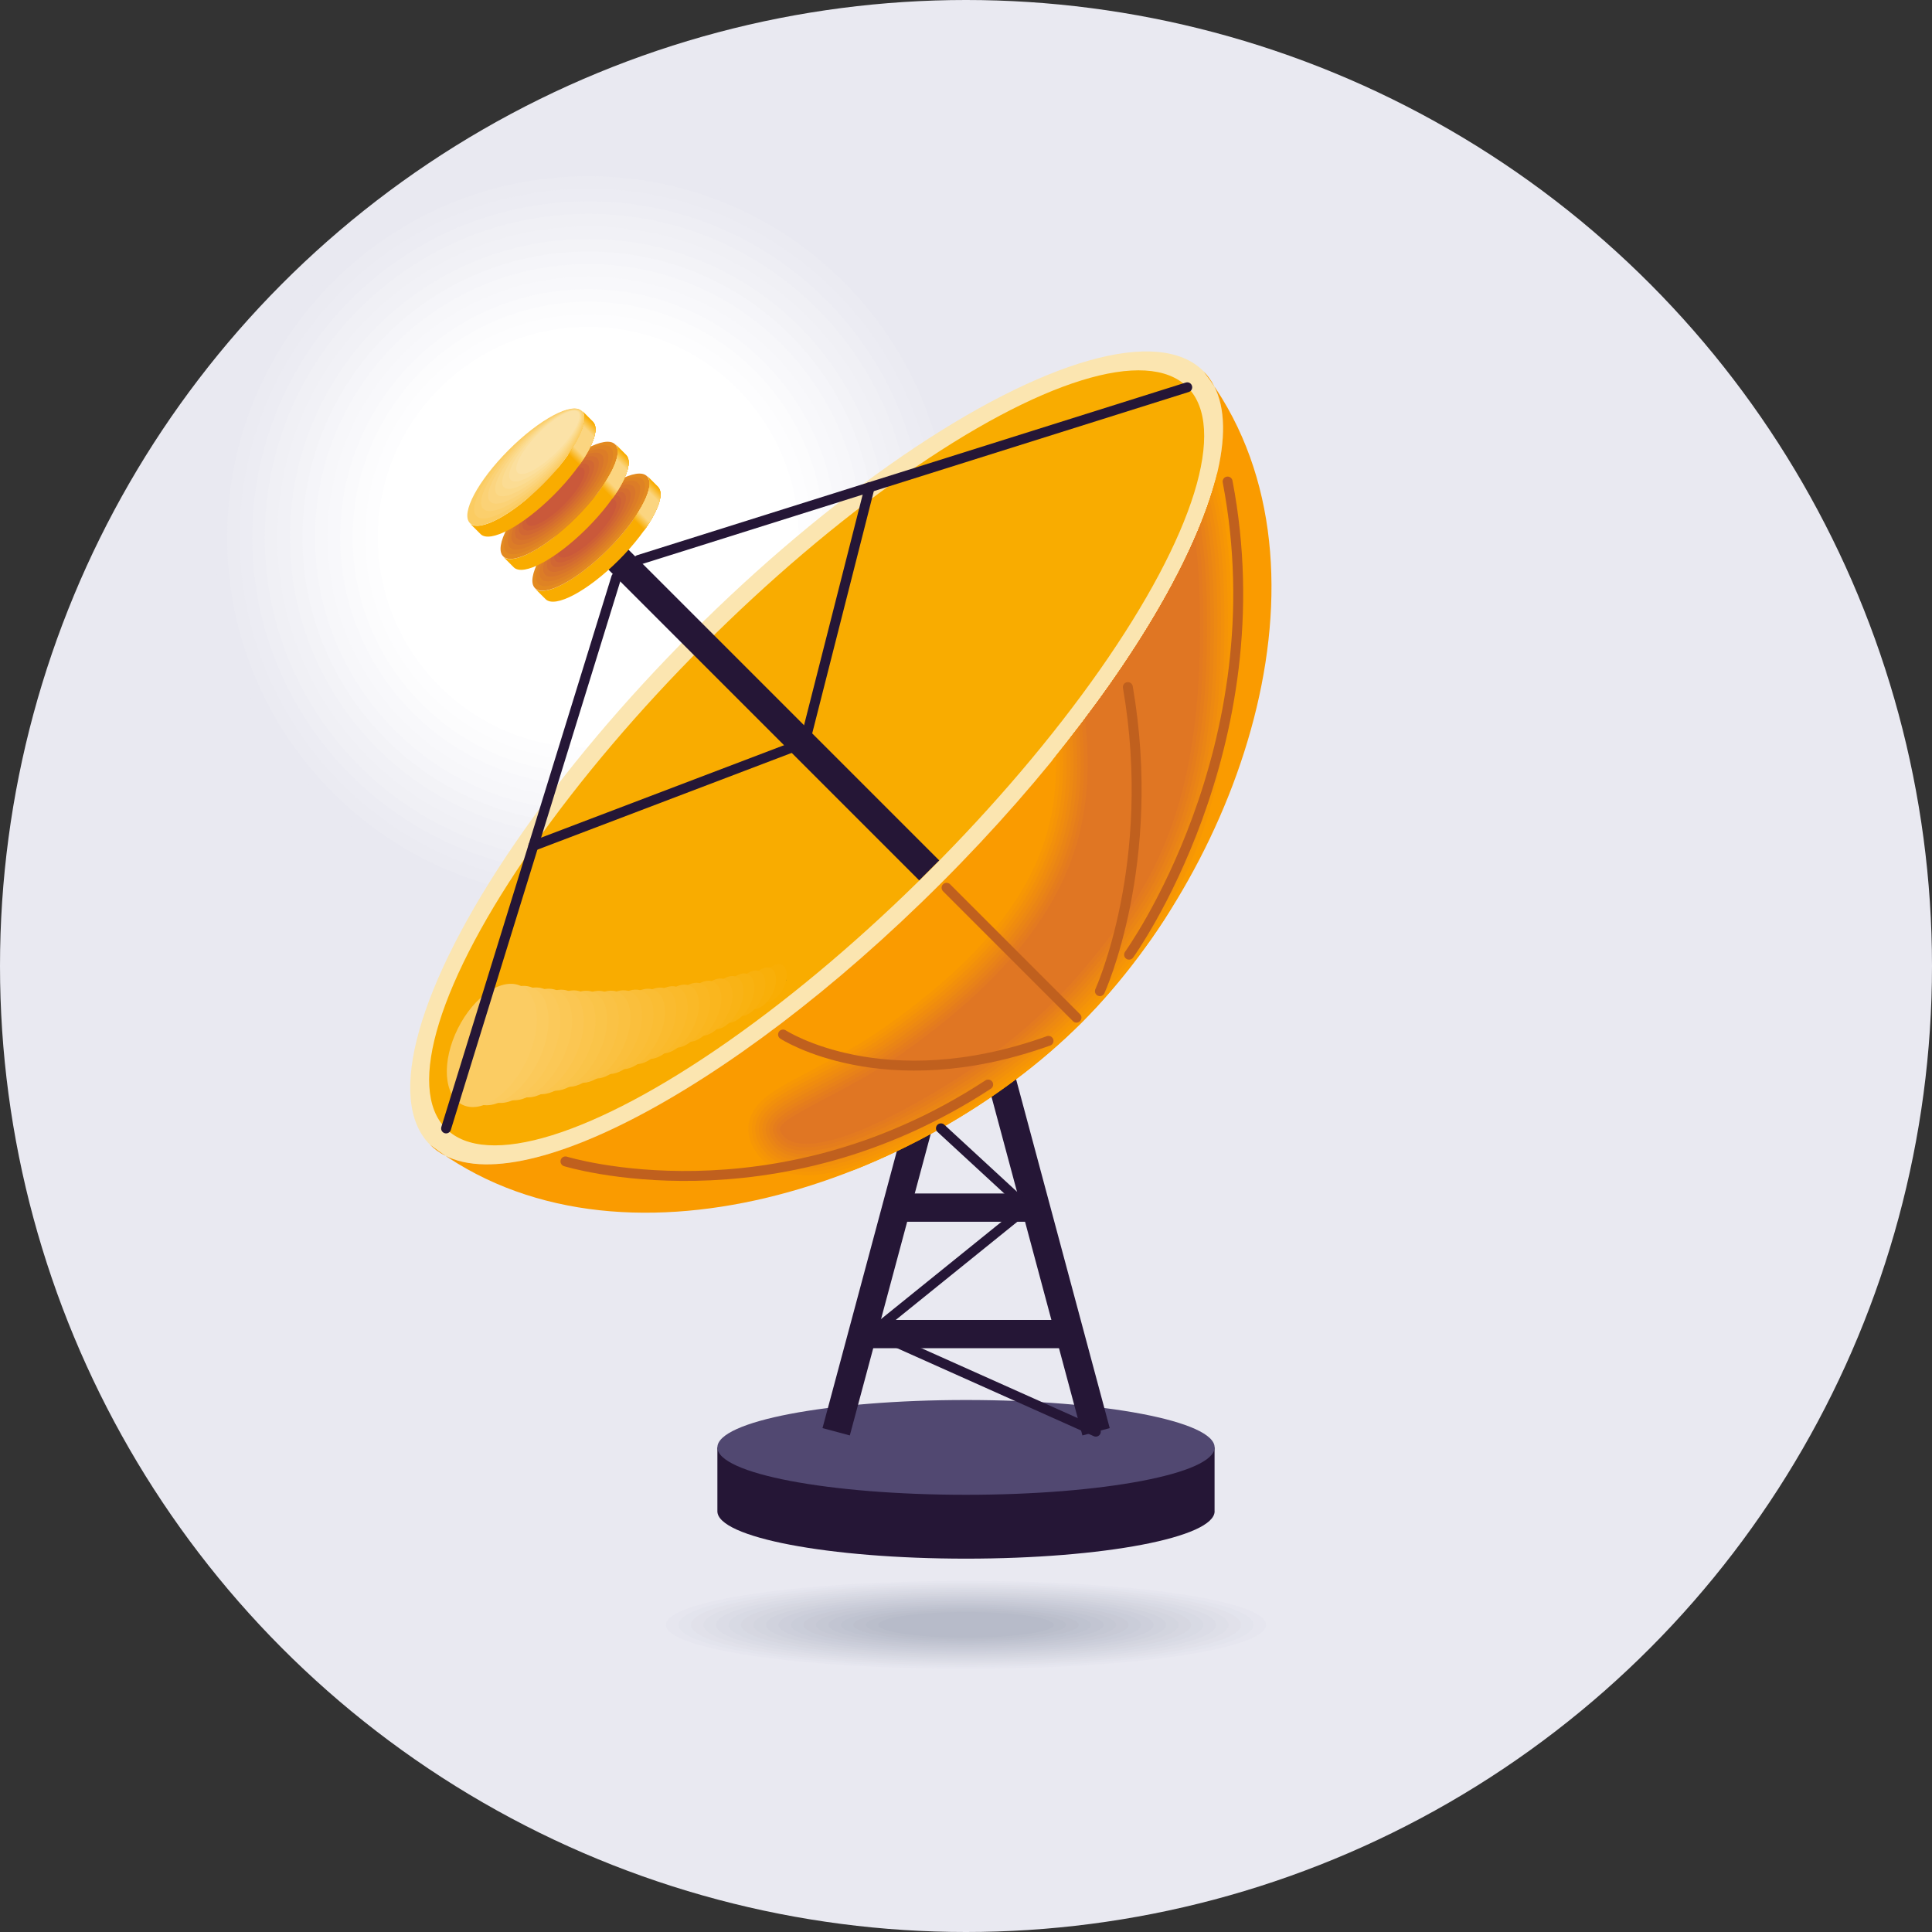
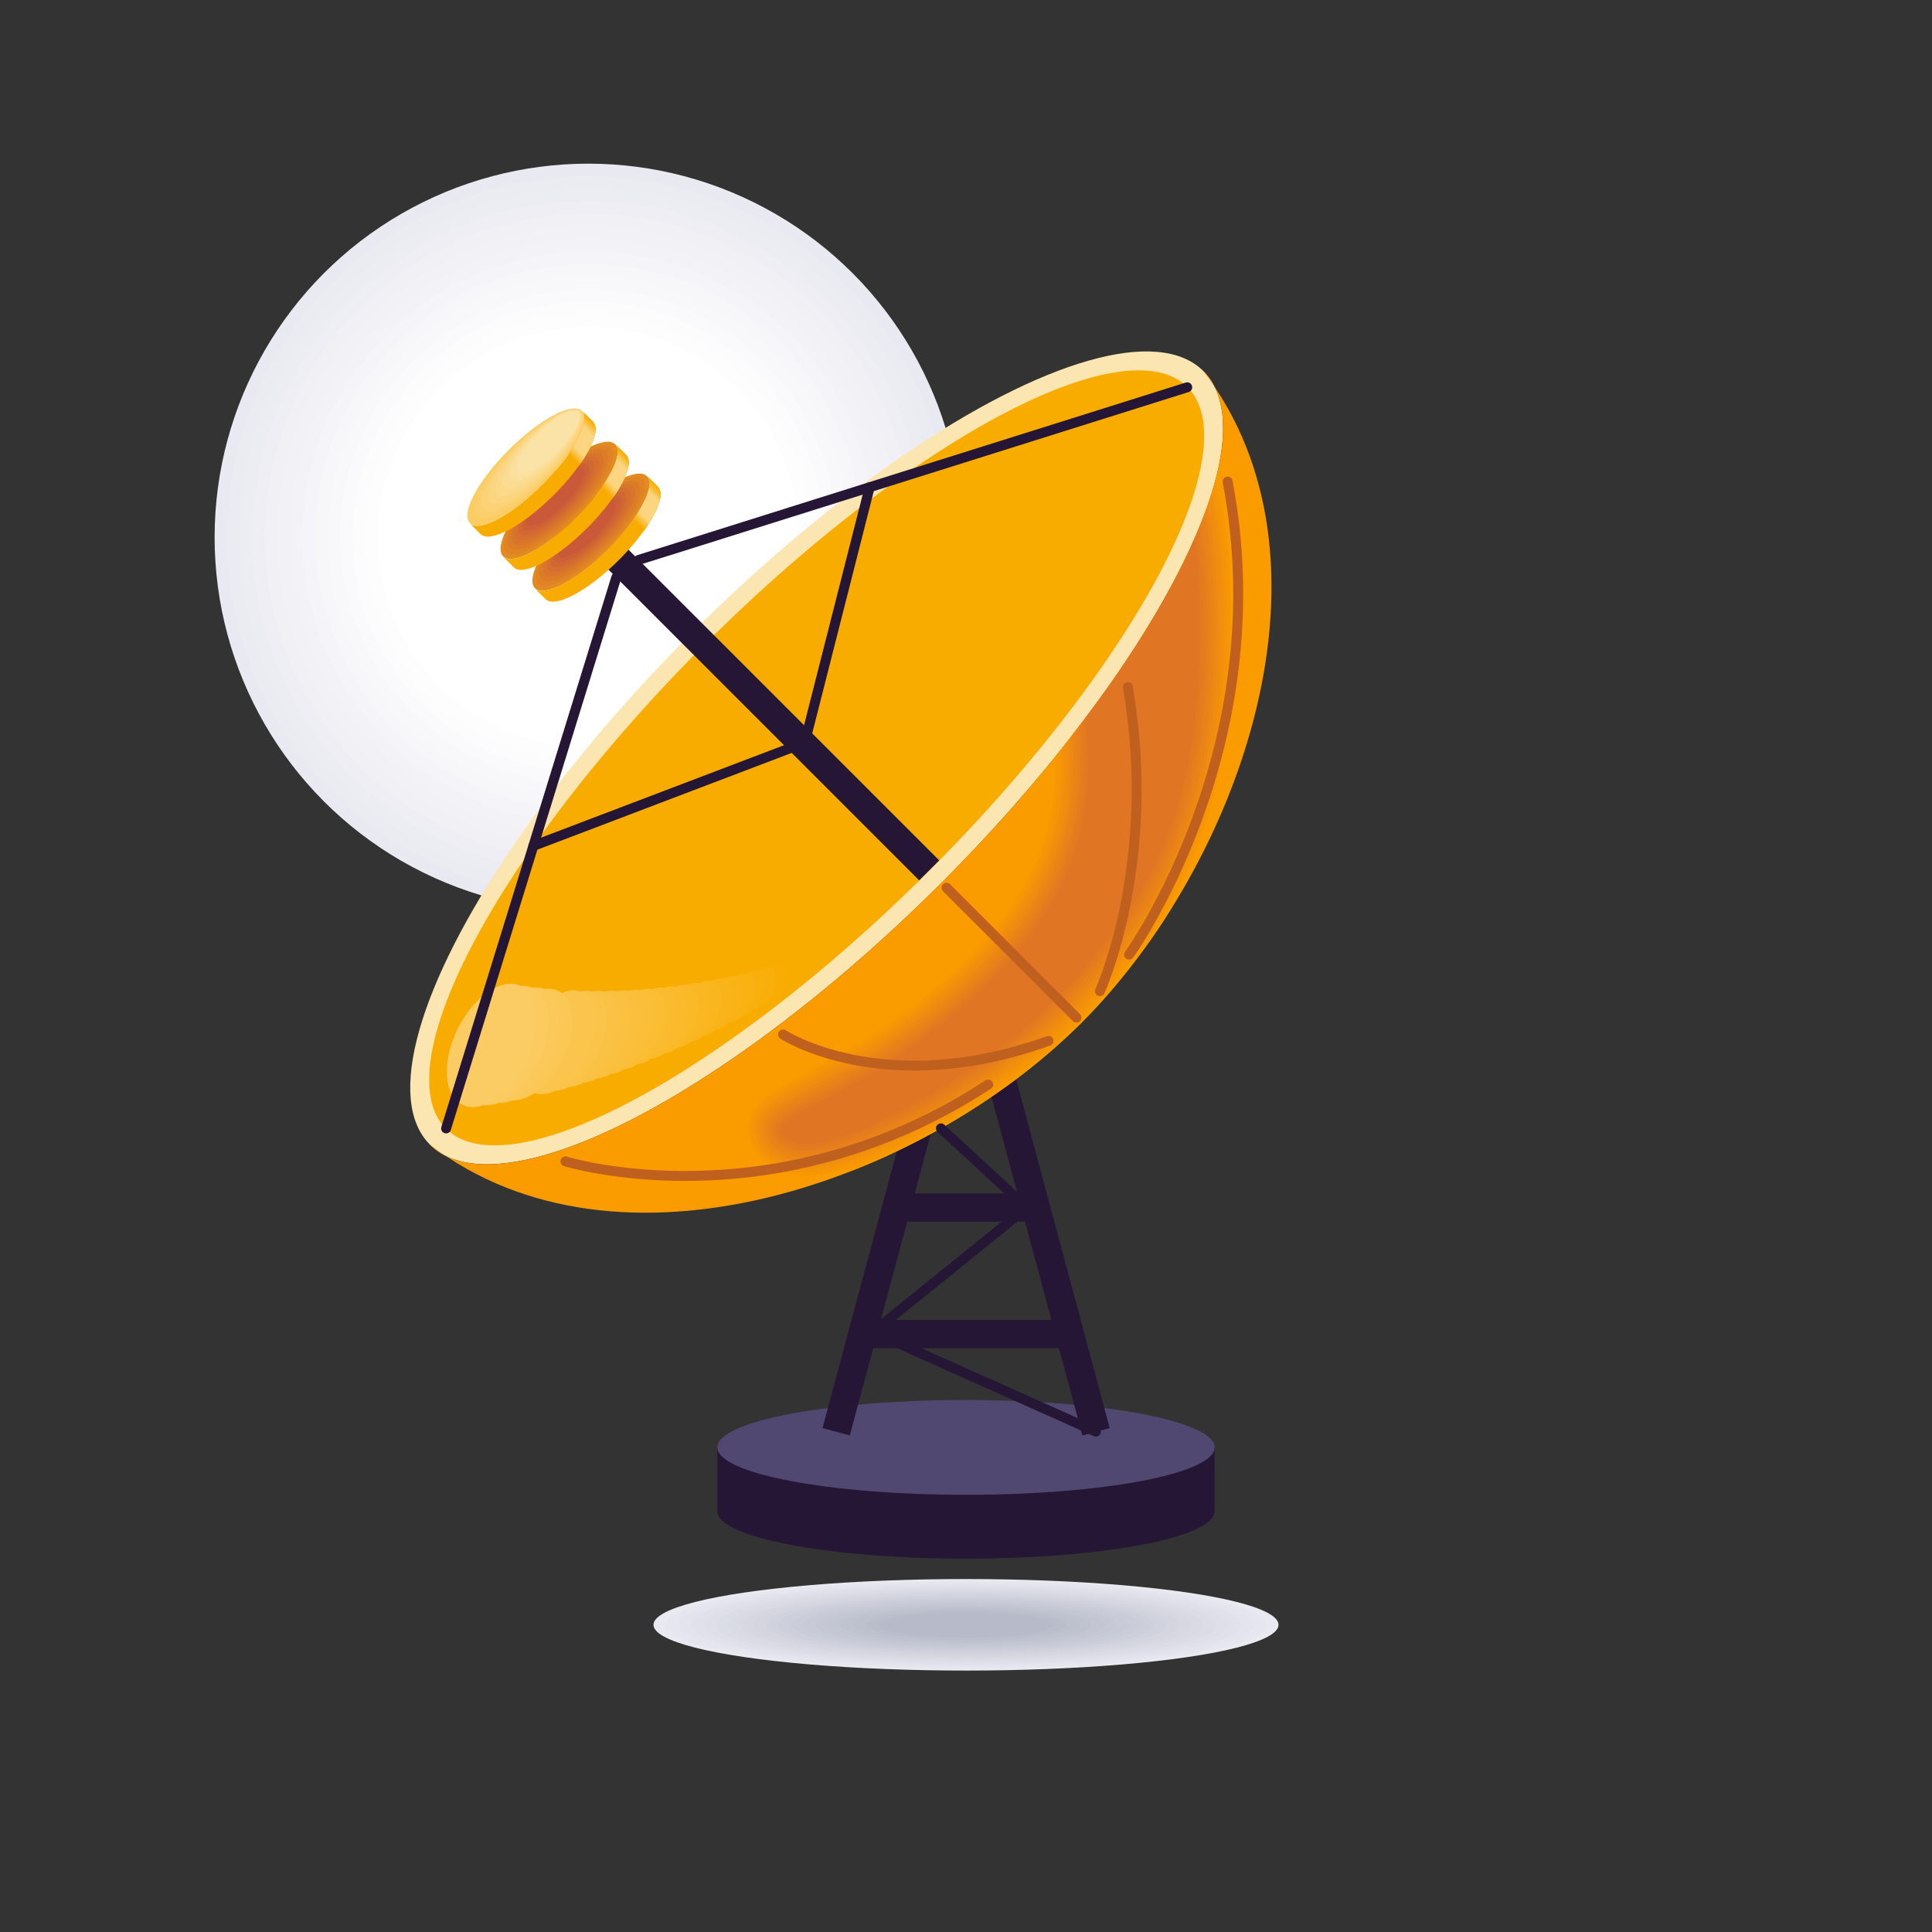
<svg xmlns="http://www.w3.org/2000/svg" xml:space="preserve" width="68.719mm" height="68.719mm" style="shape-rendering:geometricPrecision; text-rendering:geometricPrecision; image-rendering:optimizeQuality; fill-rule:evenodd; clip-rule:evenodd" viewBox="0 0 428.42 428.42">
  <rect x="0" y="0" width="428.42" height="428.42" fill="#333333" stroke="none" />
  <defs>
    <style type="text/css">  .str0 {stroke:black;stroke-width:1.25;stroke-miterlimit:22.926} .str1 {stroke:#C0601E;stroke-width:2.2;stroke-linecap:round;stroke-miterlimit:22.926} .str2 {stroke:#251636;stroke-width:2.2;stroke-linecap:round;stroke-miterlimit:22.926} .fil76 {fill:none} .fil48 {fill:none;fill-rule:nonzero} .fil32 {fill:#251636} .fil33 {fill:#514871} .fil31 {fill:#B7BBC9} .fil30 {fill:#BABECB} .fil29 {fill:#BDC0CD} .fil28 {fill:#BFC3D0} .fil27 {fill:#C2C5D2} .fil26 {fill:#C5C8D4} .fil25 {fill:#C8CAD6} .fil24 {fill:#CACDD9} .fil23 {fill:#CDCFDB} .fil55 {fill:#CE6036} .fil22 {fill:#D0D2DD} .fil54 {fill:#D16733} .fil21 {fill:#D3D5DF} .fil53 {fill:#D56E2F} .fil20 {fill:#D6D7E1} .fil52 {fill:#D8752B} .fil19 {fill:#D8DAE4} .fil18 {fill:#DBDCE6} .fil51 {fill:#DC7C27} .fil17 {fill:#DEDFE8} .fil50 {fill:#DF8324} .fil47 {fill:#E07623} .fil16 {fill:#E1E1EA} .fil46 {fill:#E37A20} .fil15 {fill:#E3E4ED} .fil45 {fill:#E57D1C} .fil14 {fill:#E6E6EF} .fil44 {fill:#E88119} .fil0 {fill:#E9E9F1} .fil43 {fill:#EA8515} .fil1 {fill:#EBEBF2} .fil2 {fill:#ECECF3} .fil42 {fill:#ED8912} .fil3 {fill:#EEEEF4} .fil41 {fill:#F08C0E} .fil4 {fill:#F0F0F5} .fil5 {fill:#F1F1F6} .fil40 {fill:#F2900B} .fil6 {fill:#F3F3F7} .fil39 {fill:#F59407} .fil7 {fill:#F5F5F9} .fil38 {fill:#F79704} .fil8 {fill:#F7F7FA} .fil9 {fill:#F8F8FB} .fil65 {fill:#F9AC00} .fil77 {fill:#F9AD04} .fil78 {fill:#F9AF09} .fil66 {fill:#F9B00D} .fil79 {fill:#F9B211} .fil80 {fill:#F9B316} .fil67 {fill:#F9B41A} .fil37 {fill:#FA9B00} .fil81 {fill:#FAB41A} .fil82 {fill:#FAB61E} .fil83 {fill:#FAB722} .fil68 {fill:#FAB826} .fil84 {fill:#FAB927} .fil85 {fill:#FABA2B} .fil86 {fill:#FABB2F} .fil69 {fill:#FABC33} .fil87 {fill:#FABD34} .fil88 {fill:#FABE38} .fil89 {fill:#FABF3C} .fil70 {fill:#FAC140} .fil90 {fill:#FAC141} .fil91 {fill:#FAC245} .fil92 {fill:#FAC449} .fil71 {fill:#FAC54D} .fil72 {fill:#FAC95A} .fil10 {fill:#FAFAFC} .fil93 {fill:#FBC54D} .fil94 {fill:#FBC652} .fil95 {fill:#FBC856} .fil96 {fill:#FBC95A} .fil97 {fill:#FBCB5F} .fil98 {fill:#FBCC63} .fil73 {fill:#FBCD66} .fil58 {fill:#FBCF6C} .fil74 {fill:#FBD173} .fil59 {fill:#FBD276} .fil60 {fill:#FBD580} .fil61 {fill:#FBD989} .fil62 {fill:#FBDC93} .fil63 {fill:#FBDF9D} .fil11 {fill:#FCFCFD} .fil12 {fill:#FDFDFE} .fil13 {fill:white} .fil56 {fill:#CA593A;fill-rule:nonzero} .fil49 {fill:#E38A20;fill-rule:nonzero} .fil35 {fill:#F9AC00;fill-rule:nonzero} .fil36 {fill:#FA9B00;fill-rule:nonzero} .fil57 {fill:#FBCC62;fill-rule:nonzero} .fil75 {fill:#FBD580;fill-rule:nonzero} .fil64 {fill:#FBE2A7;fill-rule:nonzero} .fil34 {fill:#FBE5B0;fill-rule:nonzero}  </style>
    <clipPath id="id0" style="clip-rule:nonzero">
      <path d="M266.86 82.32c31.97,41.81 8.48,108.95 -27.04,144.47 -35.52,35.52 -102.65,59 -144.47,27.04 15.31,15.26 66.08,-10.74 113.42,-58.08 47.34,-47.34 73.33,-98.11 58.08,-113.42z" />
    </clipPath>
  </defs>
  <g id="Layer_x0020_1">
-     <circle class="fil0" cx="214.21" cy="214.21" r="214.21" />
    <circle class="fil0" cx="130.45" cy="119.15" r="82.86" />
    <g id="_1646361997216">
      <path class="fil1" d="M130.45 39.07c44.23,0 80.08,35.85 80.08,80.08 0,44.23 -35.85,80.08 -80.08,80.08 -44.23,0 -80.08,-35.85 -80.08,-80.08 0,-44.23 35.85,-80.08 80.08,-80.08z" />
      <path class="fil2" d="M130.45 41.85c42.69,0 77.3,34.61 77.3,77.3 0,42.69 -34.61,77.3 -77.3,77.3 -42.69,0 -77.3,-34.61 -77.3,-77.3 0,-42.69 34.61,-77.3 77.3,-77.3z" />
      <path class="fil3" d="M130.45 44.64c41.15,0 74.51,33.36 74.51,74.51 0,41.15 -33.36,74.51 -74.51,74.51 -41.15,0 -74.51,-33.36 -74.51,-74.51 0,-41.15 33.36,-74.51 74.51,-74.51z" />
      <path class="fil4" d="M130.45 47.42c39.61,0 71.73,32.11 71.73,71.73 0,39.61 -32.11,71.73 -71.73,71.73 -39.61,0 -71.73,-32.11 -71.73,-71.73 0,-39.61 32.11,-71.73 71.73,-71.73z" />
      <path class="fil5" d="M130.45 50.2c38.08,0 68.94,30.87 68.94,68.94 0,38.08 -30.87,68.94 -68.94,68.94 -38.08,0 -68.94,-30.87 -68.94,-68.94 0,-38.08 30.87,-68.94 68.94,-68.94z" />
      <path class="fil6" d="M130.45 52.99c36.54,0 66.16,29.62 66.16,66.16 0,36.54 -29.62,66.16 -66.16,66.16 -36.54,0 -66.16,-29.62 -66.16,-66.16 0,-36.54 29.62,-66.16 66.16,-66.16z" />
      <path class="fil7" d="M130.45 55.77c35,0 63.38,28.37 63.38,63.38 0,35 -28.37,63.38 -63.38,63.38 -35,0 -63.38,-28.37 -63.38,-63.38 0,-35 28.37,-63.38 63.38,-63.38z" />
      <path class="fil8" d="M130.45 58.56c33.46,0 60.59,27.13 60.59,60.59 0,33.46 -27.13,60.59 -60.59,60.59 -33.46,0 -60.59,-27.13 -60.59,-60.59 0,-33.46 27.13,-60.59 60.59,-60.59z" />
      <path class="fil9" d="M130.45 61.34c31.93,0 57.81,25.88 57.81,57.81 0,31.93 -25.88,57.81 -57.81,57.81 -31.93,0 -57.81,-25.88 -57.81,-57.81 0,-31.93 25.88,-57.81 57.81,-57.81z" />
      <path class="fil10" d="M130.45 64.12c30.39,0 55.02,24.64 55.02,55.02 0,30.39 -24.64,55.02 -55.02,55.02 -30.39,0 -55.02,-24.64 -55.02,-55.02 0,-30.39 24.64,-55.02 55.02,-55.02z" />
      <path class="fil11" d="M130.45 66.91c28.85,0 52.24,23.39 52.24,52.24 0,28.85 -23.39,52.24 -52.24,52.24 -28.85,0 -52.24,-23.39 -52.24,-52.24 0,-28.85 23.39,-52.24 52.24,-52.24z" />
      <path class="fil12" d="M130.45 69.69c27.31,0 49.46,22.14 49.46,49.46 0,27.31 -22.14,49.46 -49.46,49.46 -27.31,0 -49.46,-22.14 -49.46,-49.46 0,-27.31 22.14,-49.46 49.46,-49.46z" />
    </g>
    <circle class="fil13" cx="130.45" cy="119.15" r="46.67" />
    <ellipse class="fil0" cx="214.21" cy="360.3" rx="69.3" ry="10.15" />
    <g id="_1646361948160">
      <path class="fil14" d="M214.21 350.56c36.74,0 66.53,4.36 66.53,9.75 0,5.38 -29.79,9.75 -66.53,9.75 -36.74,0 -66.53,-4.36 -66.53,-9.75 0,-5.38 29.79,-9.75 66.53,-9.75z" />
      <path class="fil15" d="M214.21 350.96c35.22,0 63.76,4.18 63.76,9.34 0,5.16 -28.55,9.34 -63.76,9.34 -35.22,0 -63.76,-4.18 -63.76,-9.34 0,-5.16 28.55,-9.34 63.76,-9.34z" />
      <path class="fil16" d="M214.21 351.37c33.69,0 60.99,4 60.99,8.93 0,4.94 -27.31,8.93 -60.99,8.93 -33.69,0 -60.99,-4 -60.99,-8.93 0,-4.94 27.31,-8.93 60.99,-8.93z" />
      <path class="fil17" d="M214.21 351.77c32.16,0 58.22,3.82 58.22,8.53 0,4.71 -26.07,8.53 -58.22,8.53 -32.16,0 -58.22,-3.82 -58.22,-8.53 0,-4.71 26.07,-8.53 58.22,-8.53z" />
      <path class="fil18" d="M214.21 352.18c30.63,0 55.45,3.64 55.45,8.12 0,4.49 -24.83,8.12 -55.45,8.12 -30.63,0 -55.45,-3.64 -55.45,-8.12 0,-4.49 24.83,-8.12 55.45,-8.12z" />
      <path class="fil19" d="M214.21 352.58c29.1,0 52.68,3.45 52.68,7.72 0,4.26 -23.59,7.72 -52.68,7.72 -29.1,0 -52.68,-3.45 -52.68,-7.72 0,-4.26 23.59,-7.72 52.68,-7.72z" />
      <path class="fil20" d="M214.21 352.99c27.57,0 49.91,3.27 49.91,7.31 0,4.04 -22.35,7.31 -49.91,7.31 -27.57,0 -49.91,-3.27 -49.91,-7.31 0,-4.04 22.35,-7.31 49.91,-7.31z" />
      <path class="fil21" d="M214.21 353.4c26.04,0 47.14,3.09 47.14,6.91 0,3.81 -21.11,6.91 -47.14,6.91 -26.04,0 -47.14,-3.09 -47.14,-6.91 0,-3.81 21.11,-6.91 47.14,-6.91z" />
      <path class="fil22" d="M214.21 353.8c24.51,0 44.37,2.91 44.37,6.5 0,3.59 -19.87,6.5 -44.37,6.5 -24.51,0 -44.37,-2.91 -44.37,-6.5 0,-3.59 19.87,-6.5 44.37,-6.5z" />
      <path class="fil23" d="M214.21 354.21c22.98,0 41.6,2.73 41.6,6.09 0,3.37 -18.63,6.09 -41.6,6.09 -22.98,0 -41.6,-2.73 -41.6,-6.09 0,-3.37 18.63,-6.09 41.6,-6.09z" />
      <path class="fil24" d="M214.21 354.61c21.45,0 38.83,2.55 38.83,5.69 0,3.14 -17.39,5.69 -38.83,5.69 -21.45,0 -38.83,-2.55 -38.83,-5.69 0,-3.14 17.39,-5.69 38.83,-5.69z" />
      <path class="fil25" d="M214.21 355.02c19.92,0 36.06,2.36 36.06,5.28 0,2.92 -16.15,5.28 -36.06,5.28 -19.92,0 -36.06,-2.36 -36.06,-5.28 0,-2.92 16.15,-5.28 36.06,-5.28z" />
      <path class="fil26" d="M214.21 355.42c18.39,0 33.29,2.18 33.29,4.88 0,2.69 -14.91,4.88 -33.29,4.88 -18.39,0 -33.29,-2.18 -33.29,-4.88 0,-2.69 14.91,-4.88 33.29,-4.88z" />
      <path class="fil27" d="M214.21 355.83c16.86,0 30.52,2 30.52,4.47 0,2.47 -13.67,4.47 -30.52,4.47 -16.86,0 -30.52,-2 -30.52,-4.47 0,-2.47 13.67,-4.47 30.52,-4.47z" />
      <path class="fil28" d="M214.21 356.24c15.33,0 27.75,1.82 27.75,4.07 0,2.25 -12.43,4.07 -27.75,4.07 -15.33,0 -27.75,-1.82 -27.75,-4.07 0,-2.25 12.43,-4.07 27.75,-4.07z" />
      <path class="fil29" d="M214.21 356.64c13.8,0 24.99,1.64 24.99,3.66 0,2.02 -11.19,3.66 -24.99,3.66 -13.8,0 -24.99,-1.64 -24.99,-3.66 0,-2.02 11.19,-3.66 24.99,-3.66z" />
      <path class="fil30" d="M214.21 357.05c12.27,0 22.22,1.46 22.22,3.25 0,1.8 -9.95,3.25 -22.22,3.25 -12.27,0 -22.22,-1.46 -22.22,-3.25 0,-1.8 9.95,-3.25 22.22,-3.25z" />
    </g>
    <ellipse class="fil31" cx="214.21" cy="360.3" rx="19.45" ry="2.85" />
    <path class="fil32" d="M269.34 335.12c0,5.8 -24.68,10.51 -55.13,10.51 -30.45,0 -55.13,-4.71 -55.13,-10.51l0 -14.16 110.25 0 0 14.16z" />
    <ellipse class="fil33" cx="214.21" cy="320.96" rx="55.13" ry="10.51" />
    <rect class="fil32" transform="matrix(0.925 -0.248 0.23 0.857 214.235 222.221)" width="6.55" height="112.12" />
    <rect class="fil32" transform="matrix(-0.925 -0.248 -0.23 0.857 214.235 222.221)" width="6.55" height="112.12" />
    <rect class="fil32" transform="matrix(1.2127E-14 -0.957 0.422 2.34535E-14 189.645 298.964)" width="6.55" height="112.12" />
    <ellipse class="fil34" transform="matrix(0.677 -0.677 0.677 0.677 181.093 168.055)" rx="126.68" ry="40.91" />
    <ellipse class="fil35" transform="matrix(0.649 -0.649 0.611 0.611 181.094 168.054)" rx="126.68" ry="40.91" />
    <path class="fil36" d="M266.86 82.32c31.97,41.81 8.48,108.95 -27.04,144.47 -35.52,35.52 -102.65,59 -144.47,27.04 15.31,15.26 66.08,-10.74 113.42,-58.08 47.34,-47.34 73.33,-98.11 58.08,-113.42z" />
    <g style="clip-path:url(#id0)">
      <g id="_1646736610656">
        <g>
          <path id="_1" class="fil37" d="M230.47 112.75c0.8,-4.2 2.84,-8.45 5.28,-11.95 4.06,-5.85 10.45,-11.31 18,-10.99 20.02,0.87 20.16,37.1 20.09,50.48 -0.12,24.74 -3.86,47.34 -18.47,67.83 -13.56,19.02 -27.23,31.14 -47.39,42.59 -7.36,4.18 -17.13,9.19 -25.6,10.4 -6.59,0.94 -13.61,-0.65 -16.51,-7.32 -0.26,-0.61 -0.46,-1.25 -0.57,-1.9 -0.78,-4.42 1.87,-7.77 5.25,-10.11 2.25,-1.56 4.81,-2.89 7.23,-4.18 6.11,-3.25 12.29,-6.43 17.95,-10.44 16.86,-11.93 33.94,-27.57 37.1,-49.06 2.26,-15.34 -2.45,-31.32 -3.36,-46.7 -0.37,-6.27 -0.17,-12.48 1.01,-18.66z" />
          <path class="fil38" d="M231.23 112.9c0.78,-4.09 2.78,-8.24 5.15,-11.65 3.9,-5.62 10.07,-10.97 17.33,-10.65 19.34,0.84 19.42,36.88 19.35,49.7 -0.12,24.57 -3.81,47.03 -18.33,67.39 -13.49,18.92 -27.08,30.97 -47.14,42.37 -7.26,4.13 -16.97,9.11 -25.33,10.31 -6.23,0.89 -12.94,-0.53 -15.69,-6.87 -0.24,-0.55 -0.41,-1.13 -0.52,-1.73 -0.72,-4.11 1.81,-7.18 4.93,-9.34 2.22,-1.54 4.76,-2.86 7.15,-4.13 6.14,-3.26 12.34,-6.47 18.03,-10.49 17.05,-12.07 34.22,-27.85 37.42,-49.58 2.28,-15.46 -2.44,-31.38 -3.35,-46.86 -0.37,-6.2 -0.17,-12.36 1,-18.47z" />
          <path class="fil39" d="M231.99 113.04c0.76,-3.99 2.72,-8.04 5.03,-11.35 3.74,-5.38 9.69,-10.63 16.66,-10.32 18.66,0.81 18.67,36.67 18.61,48.93 -0.12,24.4 -3.76,46.72 -18.18,66.94 -13.43,18.83 -26.93,30.8 -46.9,42.15 -7.16,4.07 -16.8,9.04 -25.06,10.21 -5.87,0.84 -12.27,-0.41 -14.87,-6.41 -0.22,-0.5 -0.37,-1.02 -0.47,-1.55 -0.67,-3.79 1.74,-6.59 4.61,-8.57 2.2,-1.52 4.71,-2.83 7.07,-4.08 6.17,-3.28 12.4,-6.5 18.12,-10.55 17.25,-12.21 34.5,-28.14 37.74,-50.1 2.3,-15.58 -2.42,-31.45 -3.35,-47.02 -0.36,-6.14 -0.17,-12.23 0.98,-18.28z" />
          <path class="fil40" d="M232.75 113.19c0.74,-3.88 2.66,-7.83 4.9,-11.06 3.58,-5.15 9.31,-10.28 15.99,-9.99 17.97,0.78 17.93,36.46 17.87,48.15 -0.12,24.23 -3.72,46.41 -18.04,66.5 -13.36,18.74 -26.78,30.64 -46.65,41.92 -7.07,4.01 -16.64,8.96 -24.79,10.12 -5.51,0.78 -11.6,-0.29 -14.05,-5.95 -0.19,-0.44 -0.33,-0.91 -0.41,-1.38 -0.61,-3.47 1.68,-6 4.29,-7.8 2.17,-1.5 4.66,-2.8 7,-4.04 6.2,-3.3 12.45,-6.53 18.2,-10.6 17.44,-12.34 34.79,-28.42 38.06,-50.61 2.31,-15.7 -2.41,-31.51 -3.34,-47.17 -0.36,-6.07 -0.17,-12.1 0.97,-18.09z" />
          <path class="fil41" d="M233.51 113.33c0.72,-3.77 2.6,-7.62 4.78,-10.76 3.42,-4.92 8.93,-9.94 15.33,-9.66 17.27,0.75 17.19,36.25 17.13,47.37 -0.12,24.07 -3.67,46.1 -17.9,66.05 -13.3,18.65 -26.63,30.47 -46.4,41.7 -6.97,3.96 -16.49,8.88 -24.51,10.03 -5.14,0.73 -10.93,-0.18 -13.23,-5.49 -1.52,-3.5 0.9,-6.37 3.6,-8.24 2.15,-1.48 4.61,-2.76 6.92,-3.99 6.24,-3.31 12.51,-6.56 18.28,-10.65 17.63,-12.48 35.07,-28.7 38.38,-51.13 2.33,-15.82 -2.4,-31.58 -3.33,-47.33 -0.36,-6.01 -0.17,-11.98 0.96,-17.9z" />
          <path class="fil42" d="M234.27 113.48c0.7,-3.66 2.54,-7.42 4.65,-10.46 3.25,-4.68 8.55,-9.6 14.66,-9.33 16.56,0.72 16.45,36.05 16.39,46.6 -0.12,23.9 -3.63,45.8 -17.75,65.61 -13.23,18.56 -26.48,30.3 -46.15,41.48 -6.87,3.9 -16.32,8.81 -24.24,9.94 -4.77,0.68 -10.26,-0.07 -12.41,-5.04 -1.35,-3.12 0.95,-5.65 3.33,-7.29 2.12,-1.47 4.56,-2.73 6.84,-3.94 6.27,-3.33 12.56,-6.59 18.37,-10.7 17.83,-12.61 35.35,-28.99 38.69,-51.65 2.35,-15.94 -2.39,-31.65 -3.33,-47.49 -0.35,-5.94 -0.17,-11.85 0.95,-17.71z" />
          <path class="fil43" d="M235.03 113.62c0.68,-3.55 2.47,-7.21 4.53,-10.17 3.09,-4.44 8.18,-9.25 13.99,-9 15.83,0.69 15.71,35.84 15.65,45.82 -0.12,23.73 -3.58,45.49 -17.61,65.16 -13.17,18.47 -26.33,30.13 -45.91,41.25 -6.77,3.84 -16.17,8.73 -23.97,9.84 -4.4,0.63 -9.6,0.03 -11.6,-4.58 -1.17,-2.7 1.03,-4.94 3.06,-6.35 2.09,-1.45 4.52,-2.7 6.76,-3.9 6.3,-3.35 12.62,-6.62 18.45,-10.75 18.02,-12.75 35.64,-29.27 39.01,-52.17 2.37,-16.06 -2.37,-31.71 -3.32,-47.65 -0.35,-5.88 -0.17,-11.72 0.93,-17.52z" />
          <path class="fil44" d="M235.79 113.77c0.66,-3.44 2.41,-7.01 4.4,-9.87 2.92,-4.2 7.81,-8.91 13.32,-8.67 15.1,0.66 14.96,35.65 14.92,45.05 -0.12,23.56 -3.54,45.18 -17.47,64.72 -13.1,18.37 -26.18,29.96 -45.66,41.03 -5.82,3.31 -29.65,16.76 -34.47,5.63 -1.01,-2.32 1.08,-4.22 2.79,-5.41 2.07,-1.43 4.47,-2.67 6.69,-3.85 6.33,-3.36 12.67,-6.65 18.54,-10.8 18.21,-12.89 35.92,-29.56 39.33,-52.69 2.38,-16.17 -2.36,-31.78 -3.31,-47.81 -0.35,-5.81 -0.17,-11.59 0.92,-17.33z" />
          <path class="fil45" d="M236.55 113.91c0.64,-3.34 2.35,-6.8 4.28,-9.57 2.75,-3.96 7.44,-8.56 12.65,-8.34 14.35,0.62 14.22,35.45 14.18,44.27 -0.12,23.4 -3.49,44.87 -17.32,64.27 -13.03,18.28 -26.03,29.8 -45.41,40.81 -5.28,3 -28.89,16.35 -33.38,5.99 -0.83,-1.92 1.14,-3.51 2.52,-4.47 2.04,-1.41 4.42,-2.64 6.61,-3.8 6.36,-3.38 12.73,-6.69 18.62,-10.85 18.4,-13.02 36.21,-29.84 39.65,-53.21 2.4,-16.29 -2.35,-31.85 -3.31,-47.97 -0.34,-5.75 -0.17,-11.47 0.91,-17.14z" />
          <path class="fil46" d="M237.31 114.05c0.61,-3.23 2.29,-6.59 4.15,-9.28 2.58,-3.72 7.08,-8.22 11.98,-8.01 13.59,0.59 13.48,35.26 13.44,43.49 -0.12,23.23 -3.45,44.57 -17.18,63.83 -12.97,18.19 -25.88,29.63 -45.16,40.58 -4.74,2.7 -28.15,15.91 -32.29,6.36 -0.63,-1.46 1.24,-2.82 2.25,-3.52 2.01,-1.39 4.37,-2.6 6.53,-3.75 6.39,-3.39 12.78,-6.72 18.7,-10.91 18.59,-13.16 36.49,-30.13 39.97,-53.72 2.42,-16.41 -2.34,-31.92 -3.3,-48.13 -0.34,-5.69 -0.17,-11.34 0.9,-16.95z" />
        </g>
        <path class="fil47" d="M238.07 114.2c2.64,-13.86 28.37,-39.26 28.04,26.06 -0.15,29.37 -5.9,47.77 -17.03,63.38 -13.63,19.11 -26.57,29.94 -44.92,40.36 -21.24,12.06 -29.37,10.95 -31.2,6.72 -1.17,-2.7 14.61,-8.31 27.23,-17.24 66,-46.7 30.62,-81.19 37.88,-119.28z" />
      </g>
    </g>
    <path class="fil48" d="M266.86 82.32c31.97,41.81 8.48,108.95 -27.04,144.47 -35.52,35.52 -102.65,59 -144.47,27.04 15.31,15.26 66.08,-10.74 113.42,-58.08 47.34,-47.34 73.33,-98.11 58.08,-113.42z" />
    <rect class="fil32" transform="matrix(0.677 -0.677 0.627 0.627 133.533 124.926)" width="6.55" height="112.12" />
    <g id="_1646733972944">
      <path class="fil35" d="M143.5 105.54l2.4 2.4c2.09,2.09 -1.79,9.37 -8.67,16.25 -6.88,6.88 -14.16,10.76 -16.25,8.67l-2.4 -2.4c2.09,2.09 9.37,-1.79 16.25,-8.67 6.88,-6.88 10.76,-14.16 8.67,-16.25z" />
      <ellipse class="fil49" transform="matrix(0.098 -0.098 0.093 0.093 131.041 118.002)" rx="126.68" ry="40.91" />
      <g>
        <path class="fil50" d="M127.4 114.36c6.39,-6.39 13.15,-9.99 15.09,-8.05 1.94,1.94 -1.66,8.7 -8.05,15.09 -6.39,6.39 -13.15,9.99 -15.09,8.05 -1.94,-1.94 1.66,-8.7 8.05,-15.09z" />
        <path class="fil51" d="M127.55 114.51c5.9,-5.9 12.13,-9.22 13.93,-7.43 1.79,1.79 -1.53,8.03 -7.43,13.93 -5.9,5.9 -12.13,9.22 -13.93,7.43 -1.79,-1.79 1.53,-8.03 7.43,-13.93z" />
        <path class="fil52" d="M127.7 114.67c5.4,-5.4 11.12,-8.45 12.76,-6.81 1.64,1.64 -1.4,7.36 -6.81,12.76 -5.4,5.4 -11.12,8.45 -12.76,6.81 -1.64,-1.64 1.4,-7.36 6.81,-12.76z" />
        <path class="fil53" d="M127.86 114.82c4.91,-4.91 10.1,-7.68 11.6,-6.19 1.49,1.49 -1.27,6.69 -6.19,11.6 -4.91,4.91 -10.1,7.68 -11.6,6.18 -1.49,-1.49 1.27,-6.69 6.19,-11.6z" />
        <path class="fil54" d="M128.01 114.97c4.42,-4.42 9.09,-6.91 10.43,-5.56 1.34,1.34 -1.15,6.02 -5.56,10.43 -4.42,4.42 -9.09,6.91 -10.43,5.56 -1.34,-1.34 1.15,-6.01 5.56,-10.43z" />
        <path class="fil55" d="M128.16 115.12c3.92,-3.92 8.07,-6.14 9.27,-4.94 1.19,1.19 -1.02,5.34 -4.94,9.27 -3.92,3.92 -8.07,6.14 -9.27,4.94 -1.19,-1.19 1.02,-5.34 4.94,-9.27z" />
      </g>
      <ellipse class="fil56" transform="matrix(0.049 -0.049 0.046 0.046 130.203 117.164)" rx="126.68" ry="40.91" />
      <path class="fil35" d="M136.44 98.48l2.4 2.4c2.09,2.09 -1.79,9.37 -8.67,16.25 -6.88,6.88 -14.16,10.76 -16.25,8.67l-2.4 -2.4c2.1,2.09 9.37,-1.79 16.25,-8.67 6.88,-6.88 10.76,-14.16 8.67,-16.25z" />
      <ellipse class="fil49" transform="matrix(0.098 -0.098 0.093 0.093 123.983 110.944)" rx="126.68" ry="40.91" />
      <g>
        <path class="fil50" d="M120.34 107.3c6.39,-6.39 13.15,-9.99 15.09,-8.05 1.95,1.94 -1.66,8.7 -8.05,15.09 -6.39,6.39 -13.15,9.99 -15.09,8.05 -1.95,-1.94 1.66,-8.7 8.05,-15.09z" />
        <path class="fil51" d="M120.49 107.46c5.9,-5.9 12.13,-9.22 13.93,-7.43 1.79,1.79 -1.53,8.03 -7.43,13.93 -5.9,5.9 -12.13,9.22 -13.93,7.43 -1.79,-1.79 1.53,-8.03 7.43,-13.93z" />
        <path class="fil52" d="M120.65 107.61c5.4,-5.4 11.12,-8.45 12.76,-6.81 1.64,1.64 -1.4,7.36 -6.81,12.76 -5.4,5.4 -11.12,8.45 -12.76,6.81 -1.64,-1.64 1.4,-7.36 6.81,-12.76z" />
        <path class="fil53" d="M120.8 107.76c4.91,-4.91 10.1,-7.68 11.6,-6.19 1.49,1.5 -1.27,6.69 -6.19,11.6 -4.91,4.91 -10.1,7.68 -11.6,6.19 -1.49,-1.49 1.27,-6.69 6.18,-11.6z" />
        <path class="fil54" d="M120.95 107.91c4.42,-4.42 9.09,-6.91 10.43,-5.56 1.34,1.34 -1.15,6.02 -5.56,10.43 -4.42,4.42 -9.09,6.91 -10.43,5.56 -1.34,-1.34 1.15,-6.01 5.56,-10.43z" />
        <path class="fil55" d="M121.1 108.06c3.92,-3.92 8.07,-6.14 9.27,-4.94 1.19,1.19 -1.02,5.34 -4.94,9.27 -3.92,3.92 -8.07,6.14 -9.27,4.94 -1.19,-1.19 1.02,-5.34 4.94,-9.27z" />
      </g>
      <ellipse class="fil56" transform="matrix(0.049 -0.049 0.046 0.046 123.145 110.107)" rx="126.68" ry="40.91" />
      <path class="fil35" d="M129.08 91.11l2.4 2.4c2.09,2.09 -1.79,9.37 -8.67,16.25 -6.88,6.88 -14.16,10.76 -16.25,8.67l-2.4 -2.4c2.1,2.09 9.37,-1.79 16.25,-8.67 6.88,-6.88 10.76,-14.16 8.67,-16.25z" />
      <ellipse class="fil57" transform="matrix(0.098 -0.098 0.093 0.093 116.614 103.575)" rx="126.68" ry="40.91" />
      <g>
        <path class="fil58" d="M113.77 99.25c6.43,-6.43 13.23,-10.06 15.19,-8.1 1.96,1.96 -1.67,8.76 -8.1,15.19 -6.43,6.43 -13.23,10.06 -15.19,8.1 -1.96,-1.96 1.67,-8.76 8.1,-15.19z" />
        <path class="fil59" d="M114.71 98.72c5.98,-5.98 12.3,-9.35 14.12,-7.53 1.82,1.82 -1.55,8.14 -7.53,14.12 -5.98,5.98 -12.3,9.35 -14.12,7.53 -1.82,-1.82 1.55,-8.14 7.53,-14.12z" />
        <path class="fil60" d="M115.66 98.18c5.53,-5.53 11.37,-8.64 13.05,-6.96 1.68,1.68 -1.43,7.52 -6.96,13.05 -5.53,5.53 -11.37,8.64 -13.05,6.96 -1.68,-1.68 1.43,-7.52 6.96,-13.05z" />
        <path class="fil61" d="M116.61 97.65c5.07,-5.07 10.44,-7.94 11.98,-6.39 1.54,1.54 -1.32,6.91 -6.39,11.98 -5.07,5.07 -10.44,7.94 -11.98,6.39 -1.54,-1.54 1.32,-6.91 6.39,-11.98z" />
        <path class="fil62" d="M117.55 97.11c4.62,-4.62 9.51,-7.23 10.92,-5.82 1.41,1.41 -1.2,6.29 -5.82,10.92 -4.62,4.62 -9.51,7.23 -10.92,5.82 -1.41,-1.41 1.2,-6.29 5.82,-10.92z" />
        <path class="fil63" d="M118.5 96.58c4.17,-4.17 8.58,-6.52 9.85,-5.25 1.27,1.27 -1.08,5.68 -5.25,9.85 -4.17,4.17 -8.58,6.52 -9.85,5.25 -1.27,-1.27 1.08,-5.68 5.25,-9.85z" />
      </g>
      <ellipse class="fil64" transform="matrix(0.053 -0.053 0.05 0.05 121.497 98.096)" rx="126.68" ry="40.91" />
      <g>
        <g>
          <path class="fil65" d="M143.5 105.54l2.4 2.4c1.43,1.43 0.08,5.25 -3.09,9.72l-2.4 -2.4c3.17,-4.47 4.51,-8.29 3.09,-9.72z" />
          <path class="fil66" d="M143.94 106.28l2.4 2.4c0.56,1.75 -0.76,5.04 -3.4,8.8l-2.4 -2.4c2.64,-3.77 3.97,-7.05 3.4,-8.8z" />
          <path class="fil67" d="M144.03 106.67l2.4 2.4c0.28,1.79 -0.99,4.81 -3.37,8.24l-2.4 -2.4c2.38,-3.43 3.65,-6.44 3.37,-8.24z" />
          <path class="fil68" d="M144.06 107l2.4 2.4c0.09,1.79 -1.12,4.57 -3.28,7.73l-2.4 -2.4c2.16,-3.15 3.37,-5.94 3.28,-7.73z" />
          <path class="fil69" d="M144.07 107.3l2.4 2.4c-0.05,1.75 -1.19,4.34 -3.16,7.25l-2.4 -2.4c1.97,-2.91 3.11,-5.49 3.16,-7.25z" />
-           <path class="fil70" d="M144.05 107.59l2.4 2.4c-0.15,1.71 -1.23,4.1 -3.02,6.78l-2.4 -2.4c1.79,-2.68 2.87,-5.08 3.02,-6.78z" />
          <path class="fil71" d="M144.02 107.86l2.4 2.4c-0.23,1.64 -1.24,3.86 -2.87,6.33l-2.4 -2.4c1.63,-2.47 2.64,-4.69 2.87,-6.33z" />
          <path class="fil72" d="M143.98 108.11l2.4 2.4c-0.29,1.57 -1.24,3.62 -2.71,5.9l-2.4 -2.4c1.48,-2.27 2.43,-4.32 2.71,-5.9z" />
          <path class="fil73" d="M143.93 108.36l2.4 2.4c-0.33,1.49 -1.21,3.38 -2.55,5.46l-2.4 -2.4c1.34,-2.08 2.22,-3.97 2.55,-5.46z" />
          <path class="fil74" d="M143.87 108.61l2.4 2.4c-0.35,1.41 -1.17,3.14 -2.37,5.04l-2.4 -2.4c1.2,-1.9 2.02,-3.63 2.37,-5.04z" />
        </g>
        <path class="fil75" d="M143.81 108.84l2.4 2.4c-0.37,1.32 -1.12,2.89 -2.2,4.62l-2.4 -2.4c1.07,-1.72 1.82,-3.3 2.19,-4.62z" />
      </g>
      <g>
        <g>
          <path class="fil65" d="M136.44 98.48l2.4 2.4c1.43,1.43 0.08,5.25 -3.09,9.72l-2.4 -2.4c3.17,-4.47 4.51,-8.29 3.09,-9.72z" />
          <path class="fil66" d="M136.88 99.22l2.4 2.4c0.56,1.75 -0.76,5.04 -3.4,8.8l-2.4 -2.4c2.64,-3.77 3.97,-7.05 3.4,-8.8z" />
          <path class="fil67" d="M136.97 99.61l2.4 2.4c0.28,1.79 -0.99,4.81 -3.37,8.24l-2.4 -2.4c2.38,-3.43 3.65,-6.44 3.37,-8.24z" />
          <path class="fil68" d="M137.01 99.94l2.4 2.4c0.09,1.78 -1.12,4.57 -3.28,7.73l-2.4 -2.4c2.16,-3.15 3.37,-5.94 3.28,-7.73z" />
          <path class="fil69" d="M137.01 100.25l2.4 2.4c-0.05,1.75 -1.19,4.34 -3.16,7.25l-2.4 -2.4c1.97,-2.91 3.11,-5.49 3.16,-7.25z" />
          <path class="fil70" d="M136.99 100.53l2.4 2.4c-0.15,1.71 -1.23,4.1 -3.02,6.78l-2.4 -2.4c1.79,-2.68 2.87,-5.08 3.02,-6.78z" />
          <path class="fil71" d="M136.96 100.8l2.4 2.4c-0.23,1.64 -1.24,3.86 -2.87,6.33l-2.4 -2.4c1.63,-2.47 2.64,-4.69 2.87,-6.33z" />
          <path class="fil72" d="M136.92 101.06l2.4 2.4c-0.29,1.57 -1.24,3.62 -2.71,5.9l-2.4 -2.4c1.48,-2.27 2.43,-4.32 2.71,-5.9z" />
          <path class="fil73" d="M136.87 101.31l2.4 2.4c-0.33,1.49 -1.21,3.38 -2.55,5.46l-2.4 -2.4c1.33,-2.08 2.22,-3.97 2.55,-5.46z" />
          <path class="fil74" d="M136.81 101.55l2.4 2.4c-0.35,1.41 -1.17,3.14 -2.37,5.04l-2.4 -2.4c1.2,-1.9 2.02,-3.63 2.37,-5.04z" />
        </g>
        <path class="fil75" d="M136.75 101.79l2.4 2.4c-0.37,1.32 -1.12,2.9 -2.2,4.62l-2.4 -2.4c1.07,-1.72 1.83,-3.3 2.2,-4.62z" />
      </g>
      <g>
        <g>
          <path class="fil65" d="M129.08 91.11l2.4 2.4c1.43,1.43 0.08,5.25 -3.09,9.72l-2.4 -2.4c3.17,-4.47 4.51,-8.29 3.09,-9.72z" />
          <path class="fil66" d="M129.52 91.85l2.4 2.4c0.56,1.75 -0.76,5.04 -3.4,8.8l-2.4 -2.4c2.64,-3.77 3.97,-7.05 3.4,-8.8z" />
          <path class="fil67" d="M129.61 92.24l2.4 2.4c0.28,1.79 -0.99,4.81 -3.37,8.24l-2.4 -2.4c2.38,-3.43 3.65,-6.44 3.37,-8.24z" />
          <path class="fil68" d="M129.64 92.57l2.4 2.4c0.09,1.79 -1.12,4.57 -3.28,7.73l-2.4 -2.4c2.16,-3.15 3.37,-5.94 3.28,-7.73z" />
          <path class="fil69" d="M129.64 92.88l2.4 2.4c-0.05,1.75 -1.19,4.34 -3.16,7.25l-2.4 -2.4c1.97,-2.91 3.11,-5.49 3.16,-7.25z" />
          <path class="fil70" d="M129.62 93.16l2.4 2.4c-0.15,1.71 -1.23,4.1 -3.02,6.78l-2.4 -2.4c1.79,-2.68 2.87,-5.08 3.02,-6.78z" />
          <path class="fil71" d="M129.59 93.43l2.4 2.4c-0.23,1.64 -1.24,3.86 -2.87,6.33l-2.4 -2.4c1.63,-2.47 2.64,-4.69 2.87,-6.33z" />
          <path class="fil72" d="M129.55 93.69l2.4 2.4c-0.29,1.57 -1.24,3.62 -2.71,5.9l-2.4 -2.4c1.48,-2.27 2.43,-4.32 2.71,-5.9z" />
          <path class="fil73" d="M129.5 93.94l2.4 2.4c-0.33,1.49 -1.21,3.38 -2.55,5.46l-2.4 -2.4c1.33,-2.08 2.22,-3.97 2.55,-5.46z" />
          <path class="fil74" d="M129.44 94.18l2.4 2.4c-0.35,1.41 -1.17,3.14 -2.37,5.04l-2.4 -2.4c1.2,-1.9 2.02,-3.63 2.37,-5.04z" />
        </g>
        <path class="fil75" d="M129.38 94.42l2.4 2.4c-0.37,1.32 -1.12,2.89 -2.2,4.62l-2.4 -2.4c1.07,-1.72 1.83,-3.3 2.2,-4.62z" />
      </g>
    </g>
    <ellipse class="fil65" transform="matrix(0.246 0.123 -0.123 0.246 174.073 216.796)" rx="8.41" ry="14.68" />
    <path class="fil76 str0" d="M105.61 231.64c0,0 29.2,3.13 68.46,-14.85" />
    <g id="_1646733960176">
      <path class="fil77" d="M173.41 213.96c1.27,0.64 1.41,2.95 0.3,5.17 -1.11,2.22 -3.04,3.51 -4.31,2.87 -1.27,-0.64 -1.41,-2.95 -0.3,-5.17 1.11,-2.22 3.04,-3.51 4.31,-2.87z" />
      <path class="fil78" d="M170.93 214.7c1.4,0.7 1.55,3.26 0.33,5.71 -1.22,2.45 -3.35,3.87 -4.76,3.17 -1.4,-0.7 -1.55,-3.26 -0.33,-5.71 1.22,-2.45 3.35,-3.87 4.76,-3.17z" />
      <path class="fil66" d="M168.43 215.4c1.54,0.77 1.7,3.56 0.36,6.24 -1.34,2.68 -3.66,4.23 -5.2,3.47 -1.54,-0.77 -1.7,-3.56 -0.36,-6.24 1.34,-2.68 3.66,-4.23 5.2,-3.47z" />
      <path class="fil79" d="M165.92 216.06c1.67,0.83 1.84,3.86 0.39,6.77 -1.45,2.91 -3.98,4.59 -5.64,3.76 -1.67,-0.83 -1.84,-3.86 -0.39,-6.77 1.45,-2.91 3.98,-4.59 5.64,-3.76z" />
      <path class="fil80" d="M163.38 216.66c1.8,0.9 1.99,4.17 0.42,7.3 -1.56,3.14 -4.29,4.95 -6.09,4.06 -1.8,-0.9 -1.99,-4.17 -0.42,-7.3 1.56,-3.14 4.29,-4.95 6.09,-4.06z" />
      <path class="fil81" d="M160.83 217.22c1.93,0.96 2.13,4.47 0.45,7.84 -1.68,3.37 -4.6,5.31 -6.53,4.35 -1.93,-0.96 -2.13,-4.47 -0.45,-7.84 1.68,-3.37 4.6,-5.31 6.53,-4.35z" />
      <path class="fil82" d="M158.26 217.74c2.06,1.03 2.28,4.77 0.48,8.37 -1.79,3.59 -4.92,5.68 -6.98,4.65 -2.06,-1.03 -2.28,-4.77 -0.48,-8.37 1.79,-3.59 4.92,-5.68 6.98,-4.65z" />
      <path class="fil83" d="M155.68 218.21c2.19,1.09 2.42,5.08 0.51,8.9 -1.91,3.82 -5.23,6.04 -7.42,4.94 -2.19,-1.09 -2.42,-5.08 -0.51,-8.9 1.91,-3.82 5.23,-6.04 7.42,-4.94z" />
      <path class="fil84" d="M153.09 218.63c2.32,1.16 2.57,5.38 0.54,9.43 -2.02,4.05 -5.54,6.4 -7.86,5.24 -2.32,-1.16 -2.57,-5.38 -0.54,-9.43 2.02,-4.05 5.54,-6.4 7.86,-5.24z" />
      <path class="fil85" d="M150.48 219c2.45,1.22 2.71,5.69 0.58,9.97 -2.14,4.28 -5.85,6.76 -8.31,5.54 -2.45,-1.22 -2.71,-5.69 -0.58,-9.97 2.14,-4.28 5.86,-6.76 8.31,-5.54z" />
      <path class="fil86" d="M147.85 219.32c2.58,1.29 2.86,5.99 0.61,10.5 -2.25,4.51 -6.17,7.12 -8.75,5.83 -2.58,-1.29 -2.86,-5.99 -0.61,-10.5 2.25,-4.51 6.17,-7.12 8.75,-5.83z" />
      <path class="fil87" d="M145.22 219.59c2.72,1.35 3,6.29 0.64,11.03 -2.36,4.74 -6.48,7.48 -9.2,6.13 -2.72,-1.35 -3,-6.29 -0.64,-11.03 2.36,-4.74 6.48,-7.48 9.2,-6.13z" />
      <path class="fil88" d="M142.57 219.81c2.85,1.42 3.15,6.6 0.67,11.57 -2.48,4.97 -6.79,7.84 -9.64,6.42 -2.85,-1.42 -3.15,-6.6 -0.67,-11.57 2.48,-4.97 6.79,-7.84 9.64,-6.42z" />
      <path class="fil89" d="M139.91 219.97c2.98,1.49 3.29,6.9 0.7,12.1 -2.59,5.2 -7.11,8.2 -10.08,6.72 -2.98,-1.49 -3.29,-6.9 -0.7,-12.1 2.59,-5.2 7.11,-8.2 10.08,-6.72z" />
      <path class="fil90" d="M137.24 220.08c3.11,1.55 3.44,7.21 0.73,12.63 -2.71,5.42 -7.42,8.57 -10.53,7.01 -3.11,-1.55 -3.44,-7.21 -0.73,-12.63 2.71,-5.42 7.42,-8.57 10.53,-7.01z" />
      <path class="fil91" d="M134.56 220.13c3.24,1.62 3.58,7.51 0.76,13.16 -2.82,5.65 -7.73,8.93 -10.97,7.31 -3.24,-1.62 -3.58,-7.51 -0.76,-13.16 2.82,-5.65 7.73,-8.93 10.97,-7.31z" />
      <path class="fil92" d="M131.87 220.13c3.37,1.68 3.73,7.81 0.79,13.7 -2.93,5.88 -8.04,9.29 -11.42,7.61 -3.37,-1.68 -3.73,-7.81 -0.79,-13.7 2.93,-5.88 8.04,-9.29 11.42,-7.61z" />
      <path class="fil93" d="M129.17 220.06c3.5,1.75 3.87,8.12 0.82,14.23 -3.05,6.11 -8.36,9.65 -11.86,7.9 -3.5,-1.75 -3.87,-8.12 -0.82,-14.23 3.05,-6.11 8.36,-9.65 11.86,-7.9z" />
-       <path class="fil94" d="M126.47 219.93c3.63,1.81 4.01,8.42 0.85,14.76 -3.16,6.34 -8.67,10.01 -12.3,8.2 -3.63,-1.81 -4.01,-8.42 -0.85,-14.76 3.16,-6.34 8.67,-10.01 12.3,-8.2z" />
      <path class="fil95" d="M123.76 219.73c3.76,1.88 4.16,8.73 0.88,15.29 -3.28,6.57 -8.98,10.37 -12.75,8.49 -3.76,-1.88 -4.16,-8.73 -0.88,-15.29 3.28,-6.57 8.98,-10.37 12.75,-8.49z" />
      <path class="fil96" d="M121.04 219.47c3.9,1.94 4.3,9.03 0.91,15.83 -3.39,6.8 -9.3,10.73 -13.19,8.79 -3.9,-1.94 -4.3,-9.03 -0.91,-15.83 3.39,-6.8 9.3,-10.73 13.19,-8.79z" />
      <path class="fil97" d="M118.33 219.13c4.03,2.01 4.45,9.33 0.94,16.36 -3.51,7.03 -9.61,11.09 -13.64,9.09 -4.03,-2.01 -4.45,-9.33 -0.94,-16.36 3.51,-7.03 9.61,-11.1 13.64,-9.09z" />
    </g>
    <ellipse class="fil98" transform="matrix(0.895 0.446 -0.446 0.895 109.057 231.826)" rx="8.41" ry="14.68" />
    <rect class="fil32" transform="matrix(7.38385E-15 -0.957 0.257 2.34535E-14 198.901 270.923)" width="6.55" height="112.12" />
    <line class="fil76 str1" x1="209.9" y1="196.86" x2="238.71" y2="225.67" />
    <path class="fil76 str1" d="M243.9 219.79c0,0 12.95,-28.32 6.2,-67.43" />
    <path class="fil76 str1" d="M250.37 211.7c0,0 33.17,-45.85 21.85,-104.92" />
    <path class="fil76 str1" d="M173.64 229.4c0,0 22.28,14.54 58.87,1.41" />
    <path class="fil76 str1" d="M125.39 257.54c0,0 45.92,14.23 93.74,-17.05" />
    <polyline class="fil76 str2" points="208.65,250.21 227.72,267.79 193.58,295.36 243,317.47 " />
    <line class="fil76 str2" x1="98.92" y1="250.23" x2="136.66" y2="128.05" />
    <line class="fil76 str2" x1="263.27" y1="85.88" x2="141.63" y2="124.16" />
    <polyline class="fil76 str2" points="118.27,187.58 178.45,164.68 192.85,108.04 " />
  </g>
</svg>